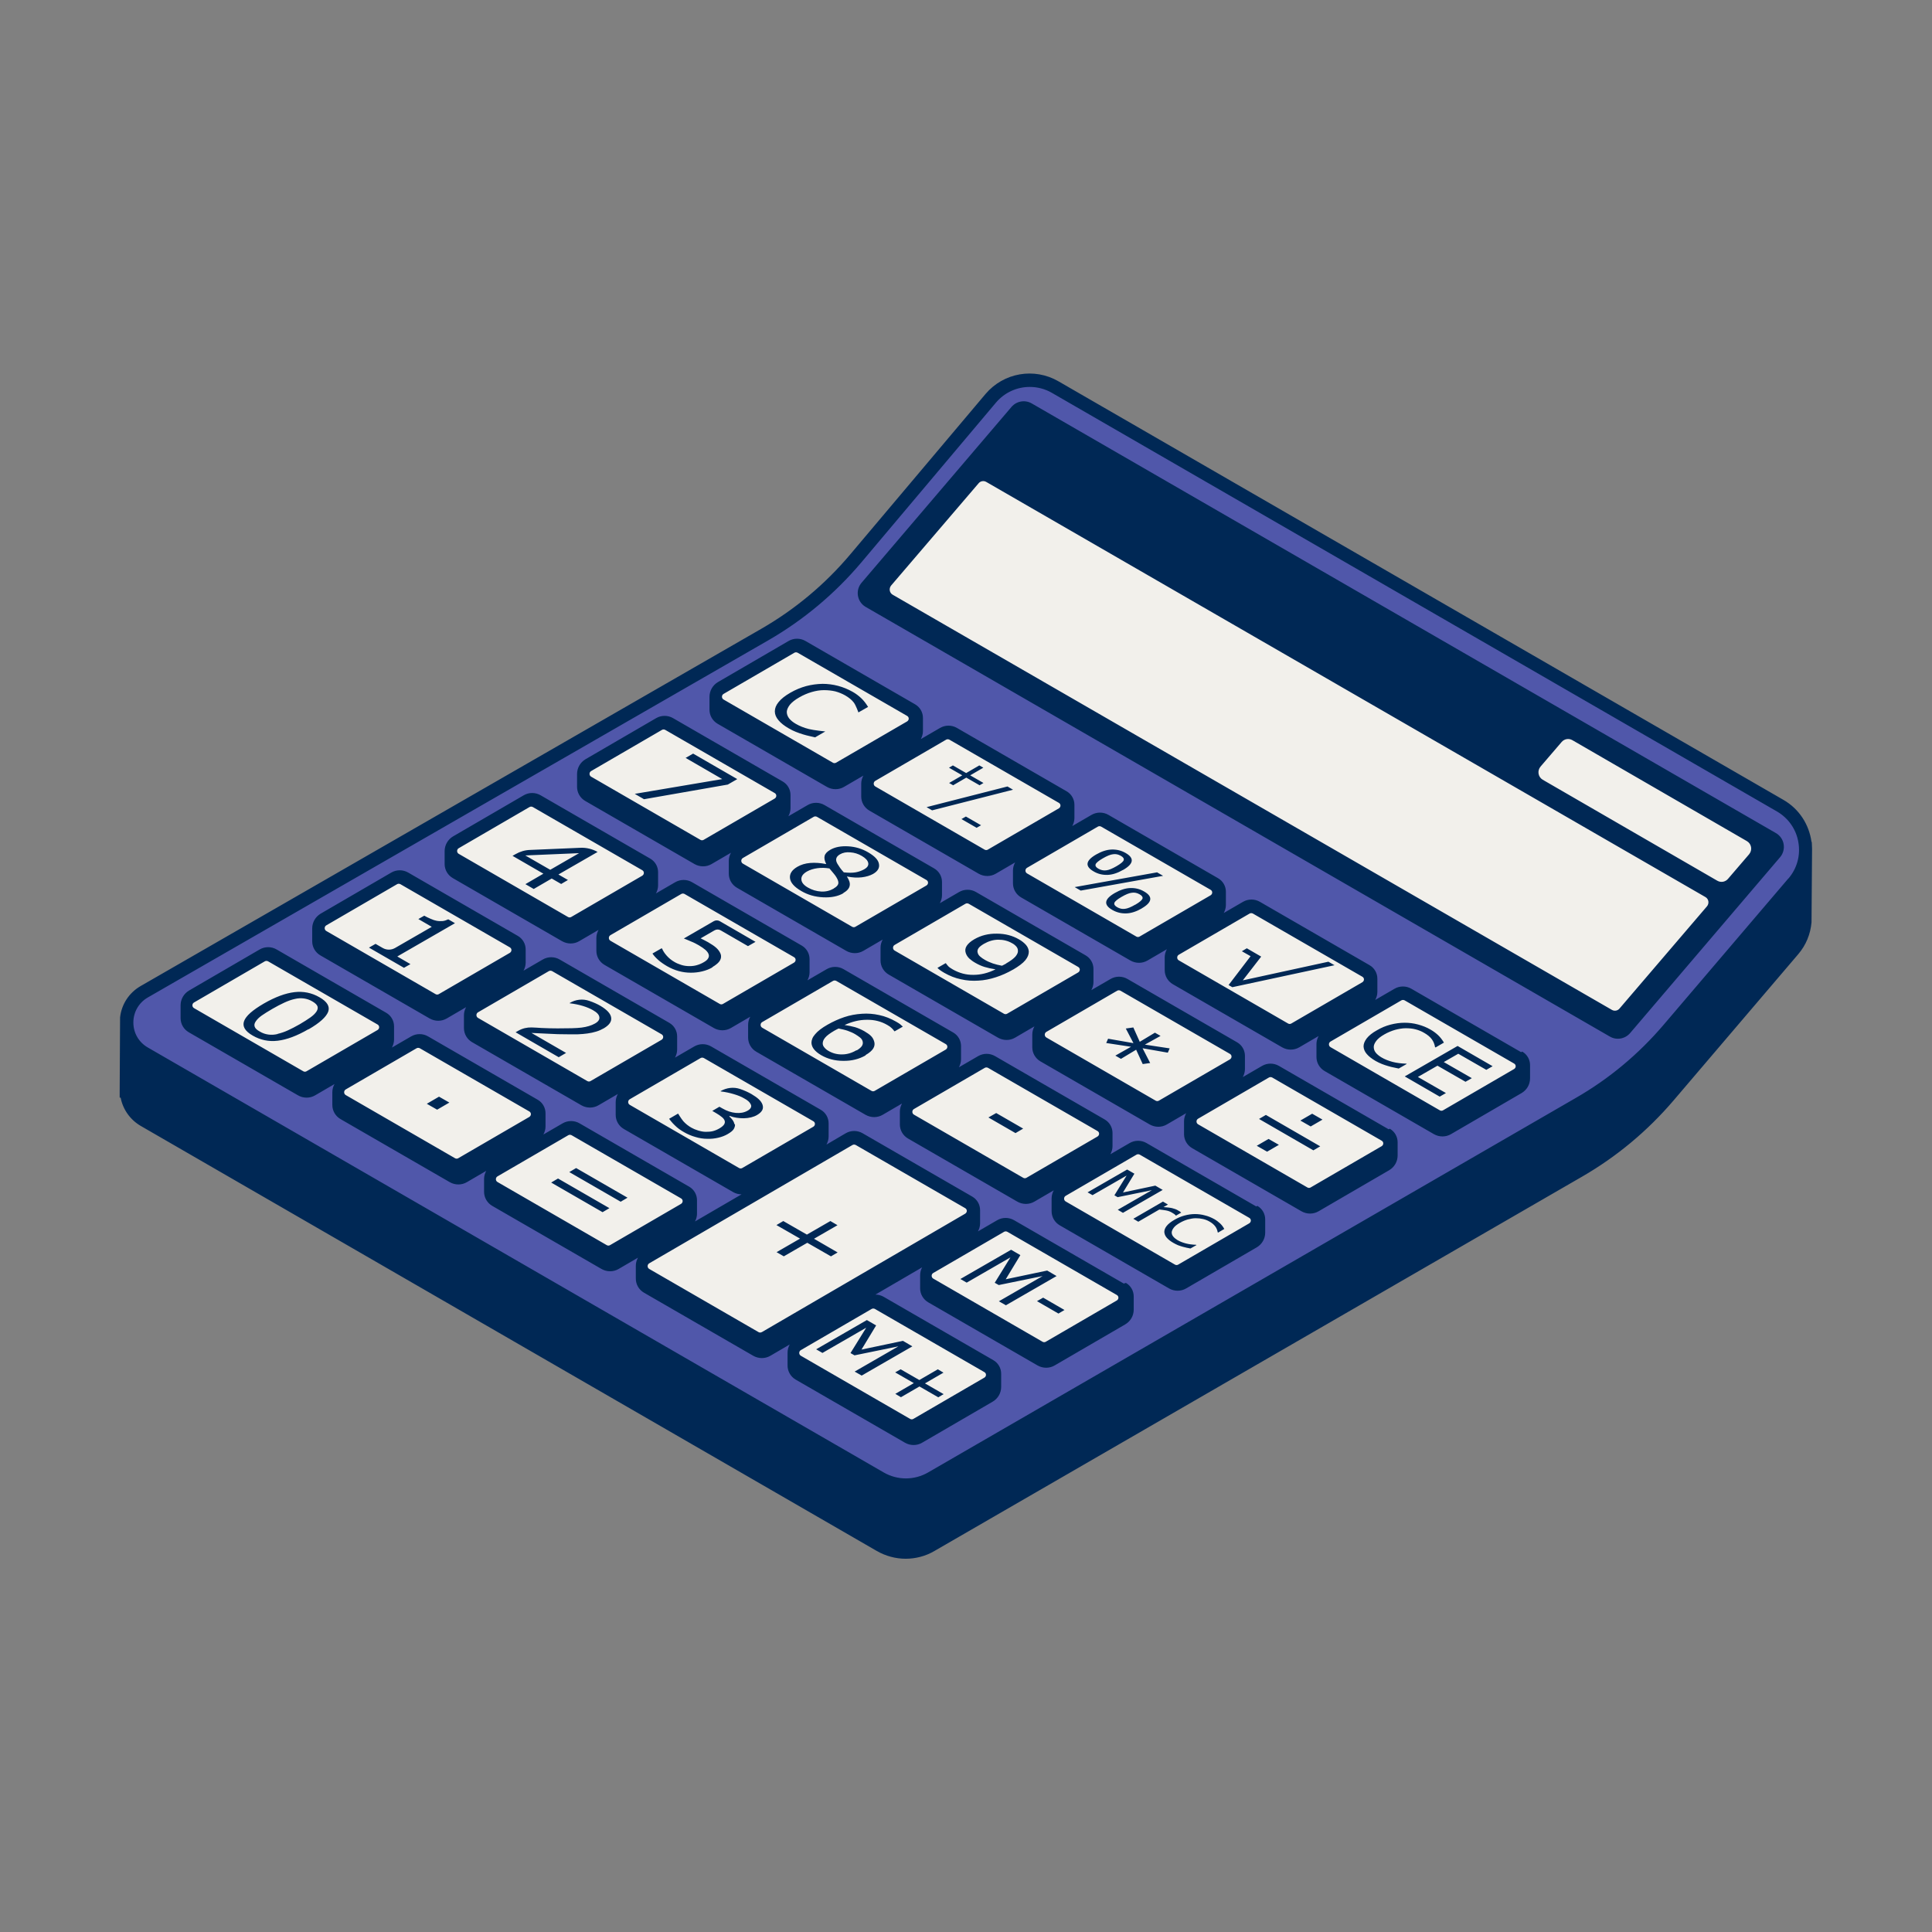
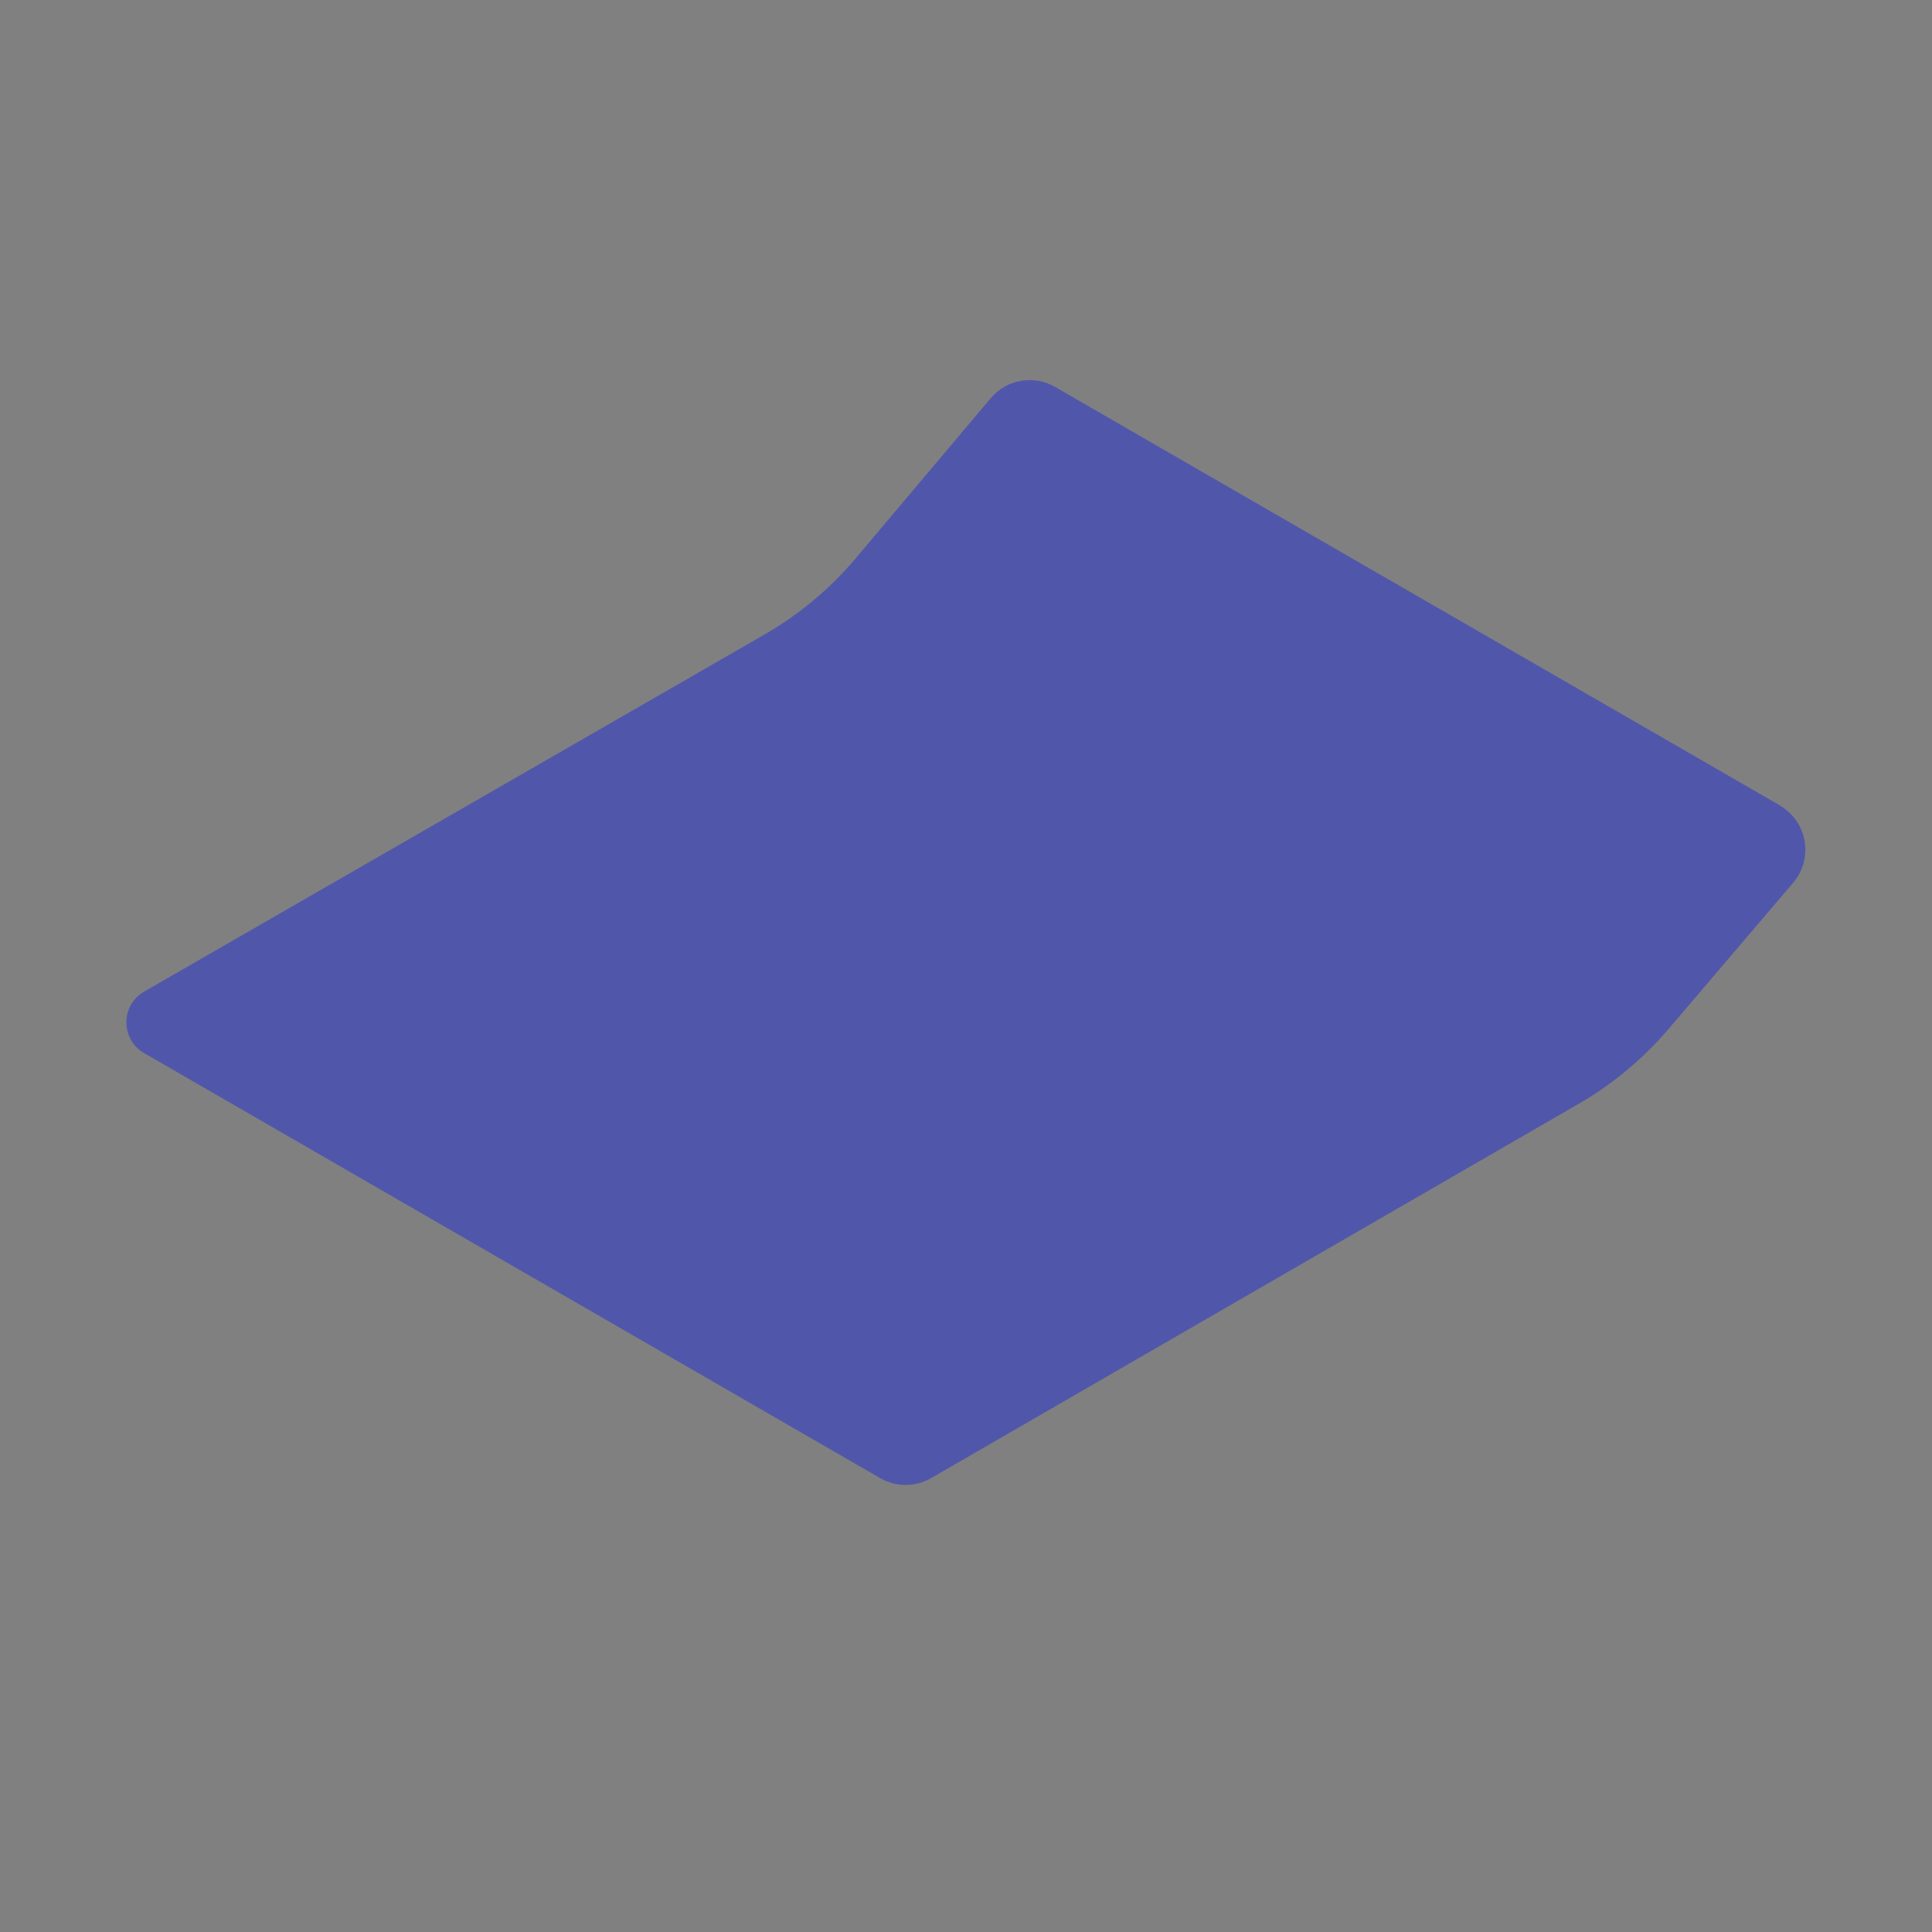
<svg xmlns="http://www.w3.org/2000/svg" id="Layer_1" viewBox="0 0 144 144">
  <rect x="0" y="0" width="144" height="144" fill="#808080" stroke="none" />
  <defs>
    <style>
      .cls-1 {
        fill: #002855;
      }

      .cls-1, .cls-2, .cls-3 {
        stroke-width: 0px;
      }

      .cls-2 {
        fill: #f2f0eb;
      }

      .cls-3 {
        fill: #5057aa;
      }
    </style>
  </defs>
  <path class="cls-3" d="m132.68,60.04l-54.04-31.2c-1.59-.92-3.6-.57-4.79.83l-10.06,11.93c-1.92,2.28-4.23,4.21-6.82,5.7l-46.23,26.61c-1.76,1.02-1.76,3.56,0,4.58l54.86,31.68c1.18.68,2.63.68,3.8,0l48.27-27.9c2.53-1.46,4.78-3.34,6.68-5.56l9.3-10.91c1.54-1.81,1.07-4.57-.99-5.76Z" />
-   <path class="cls-2" d="m120.59,76.92c-.12,0-.24-.03-.35-.09l-55.46-32.02c-.18-.1-.3-.28-.34-.48-.04-.2.02-.41.16-.57l11.17-13.1c.13-.16.33-.24.53-.24.12,0,.24.03.35.09l55.46,32.02c.18.1.3.28.34.49.04.2-.02.41-.16.57l-11.17,13.1c-.13.16-.33.25-.53.25h0Zm-52.25,30.22l5.26-3.06c.24-.14.38-.39.38-.66v-.98c0-.24-.13-.46-.33-.58l-8.17-4.72c-.11-.06-.24-.1-.37-.1l-1.82-.02,6.57-3.83-.83,1.56c-.06.12-.1.24-.1.36v.96c0,.25.14.49.36.62l8.14,4.7c.12.07.25.1.39.1s.27-.04.39-.11l5.26-3.06c.24-.14.38-.39.38-.66v-.98c0-.24-.13-.46-.33-.58l-8.17-4.72c-.12-.07-.25-.1-.39-.1s-.27.04-.39.1l-2.98,1.73.86-1.57c.06-.12.1-.24.1-.36v-.98c0-.24-.13-.46-.33-.58l-8.17-4.72c-.12-.07-.25-.1-.39-.1s-.27.04-.39.1l-2.98,1.74.85-1.57c.06-.12.1-.24.1-.37v-.98c0-.24-.13-.46-.33-.58l-8.17-4.72c-.12-.07-.25-.1-.39-.1s-.27.04-.39.11l-2.98,1.73.86-1.57c.06-.12.1-.24.1-.36v-.98c0-.24-.13-.46-.33-.58l-8.17-4.72c-.12-.07-.25-.1-.39-.1s-.27.04-.39.11l-2.98,1.73.86-1.57c.06-.12.1-.24.1-.36v-.98c0-.24-.13-.46-.33-.58l-8.17-4.72c-.12-.07-.25-.1-.39-.1s-.27.04-.39.1l-5.26,3.06c-.24.14-.38.39-.38.66v.96c0,.25.14.49.36.62l8.14,4.7c.12.07.25.1.39.1s.27-.04.39-.11l2.98-1.73-.85,1.57c-.06.12-.1.24-.1.36v.96c0,.25.14.49.36.62l8.14,4.7c.12.07.25.1.39.1s.27-.04.39-.11l2.98-1.73-.85,1.57c-.06.12-.1.24-.1.36v.96c0,.25.14.49.36.62l8.14,4.7c.11.07.25.1.38.1l1.82.02-6.57,3.83.83-1.56c.06-.12.1-.24.1-.36v-.98c0-.24-.13-.46-.33-.58l-8.17-4.72c-.12-.07-.25-.1-.39-.1s-.27.04-.39.1l-2.98,1.73.86-1.57c.06-.12.1-.24.1-.36v-.98c0-.24-.13-.46-.33-.58l-8.17-4.72c-.12-.07-.25-.1-.39-.1s-.27.04-.39.1l-2.98,1.73.86-1.57c.06-.12.1-.24.1-.36v-.98c0-.24-.13-.46-.33-.58l-8.17-4.72c-.12-.07-.25-.1-.39-.1s-.27.04-.39.1l-5.26,3.06c-.24.14-.38.39-.38.66v.96c0,.25.14.49.36.62l8.14,4.7c.12.07.25.1.39.1s.27-.04.39-.11l2.98-1.73-.85,1.57c-.06.12-.1.24-.1.36v.96c0,.25.14.49.36.62l8.14,4.7c.12.07.25.1.39.1s.27-.04.39-.11l2.98-1.73-.85,1.57c-.06.12-.1.24-.1.36v.96c0,.25.14.49.36.62l8.14,4.7c.12.07.25.1.39.1s.27-.04.39-.11l2.98-1.73-.85,1.57c-.06.12-.1.24-.1.36v.96c0,.25.14.49.36.62l8.14,4.7c.12.07.25.1.39.1s.27-.04.39-.1l2.99-1.74-.86,1.58c-.06.12-.1.24-.1.36v.96c0,.25.14.49.36.62l8.14,4.7c.12.07.25.1.39.1s.27-.04.39-.11Zm19.73-11.5l5.26-3.06c.24-.14.38-.39.38-.66v-.98c0-.24-.13-.46-.33-.58l-8.17-4.72c-.12-.07-.25-.1-.39-.1s-.27.04-.39.11l-2.98,1.73.86-1.57c.06-.12.1-.24.1-.36v-.98c0-.24-.13-.46-.33-.58l-8.17-4.72c-.12-.07-.25-.1-.39-.1s-.27.04-.39.1l-2.98,1.73.86-1.57c.06-.12.1-.24.1-.36v-.98c0-.24-.13-.46-.33-.58l-8.17-4.72c-.12-.07-.25-.1-.39-.1s-.27.04-.39.1l-2.98,1.73.86-1.57c.06-.12.1-.24.1-.36v-.98c0-.24-.13-.46-.33-.58l-8.17-4.72c-.12-.07-.25-.1-.39-.1s-.27.04-.39.1l-2.98,1.73.86-1.57c.06-.12.1-.24.1-.36v-.98c0-.24-.13-.46-.33-.58l-8.17-4.72c-.12-.07-.25-.1-.39-.1s-.27.04-.39.1l-5.26,3.06c-.24.14-.38.39-.38.66v.96c0,.25.14.49.36.62l8.14,4.7c.12.07.25.1.39.1s.27-.04.39-.11l2.98-1.73-.85,1.57c-.06.12-.1.24-.1.36v.96c0,.25.14.49.36.62l8.14,4.7c.12.07.25.1.39.1s.27-.04.39-.11l2.98-1.73-.85,1.57c-.06.12-.1.24-.1.36v.96c0,.25.14.49.36.62l8.14,4.7c.12.07.25.1.39.1s.27-.04.39-.11l2.98-1.73-.85,1.57c-.06.12-.1.24-.1.36v.96c0,.25.14.49.36.62l8.14,4.7c.12.07.25.1.39.1s.27-.04.39-.11l2.98-1.73-.85,1.57c-.06.12-.1.24-.1.36v.96c0,.25.14.49.36.62l8.14,4.7c.12.07.25.1.39.1s.27-.04.39-.11Zm9.86-5.75l5.26-3.06c.24-.14.38-.39.38-.66v-.98c0-.24-.13-.46-.33-.58l-8.17-4.72c-.12-.07-.25-.1-.39-.1s-.27.04-.39.1l-2.98,1.73.86-1.57c.06-.12.1-.24.1-.36v-.98c0-.24-.13-.46-.33-.58l-8.17-4.72c-.12-.07-.25-.1-.39-.1s-.27.04-.39.1l-2.98,1.73.86-1.57c.06-.12.1-.24.1-.36v-.98c0-.24-.13-.46-.33-.58l-8.17-4.72c-.12-.07-.25-.1-.39-.1s-.27.04-.39.11l-2.98,1.73.86-1.57c.06-.12.1-.24.1-.36v-.98c0-.24-.13-.46-.33-.58l-8.17-4.72c-.12-.07-.25-.1-.39-.1s-.27.04-.39.11l-2.98,1.73.86-1.57c.06-.12.1-.24.1-.36v-.98c0-.24-.13-.46-.33-.58l-8.17-4.72c-.12-.07-.25-.1-.39-.1s-.27.04-.39.1l-5.26,3.06c-.24.14-.38.39-.38.67v.96c0,.25.14.49.36.62l8.14,4.7c.12.07.25.1.39.1s.27-.04.39-.11l2.98-1.73-.85,1.57c-.06.12-.1.24-.1.36v.96c0,.25.14.49.36.62l8.14,4.7c.12.07.25.1.39.1s.27-.04.39-.11l2.98-1.73-.85,1.57c-.06.12-.1.24-.1.36v.96c0,.25.14.49.36.62l8.14,4.7c.12.07.25.1.39.1s.27-.04.39-.11l2.98-1.73-.85,1.57c-.06.12-.1.24-.1.36v.96c0,.25.14.49.36.62l8.14,4.7c.12.07.25.1.39.1s.27-.04.39-.11l2.98-1.73-.85,1.57c-.06.12-.1.24-.1.36v.96c0,.25.14.49.36.62l8.14,4.7c.12.07.25.1.39.1s.27-.04.39-.11Zm9.86-5.75l5.26-3.06c.24-.14.38-.39.38-.66v-.98c0-.24-.13-.46-.33-.58l-8.17-4.72c-.12-.07-.25-.1-.39-.1s-.27.04-.39.11l-2.98,1.73.86-1.57c.06-.12.1-.24.1-.36v-.98c0-.24-.13-.46-.33-.58l-8.17-4.72c-.12-.07-.25-.1-.39-.1s-.27.04-.39.1l-2.98,1.73.86-1.57c.06-.12.1-.24.1-.36v-.98c0-.24-.13-.46-.33-.58l-8.17-4.72c-.12-.07-.25-.1-.39-.1s-.27.04-.39.1l-2.98,1.73.86-1.57c.06-.12.1-.24.1-.36v-.98c0-.24-.13-.46-.33-.58l-8.17-4.72c-.12-.07-.25-.1-.39-.1s-.27.04-.39.1l-2.98,1.73.85-1.57c.06-.12.1-.24.1-.36v-.98c0-.24-.13-.46-.33-.58l-8.17-4.72c-.12-.07-.25-.1-.39-.1s-.27.04-.39.1l-5.26,3.06c-.24.14-.38.39-.38.67v.96c0,.25.14.49.36.62l8.14,4.7c.12.07.25.1.39.1s.27-.04.39-.11l2.98-1.73-.85,1.57c-.06.12-.1.24-.1.36v.96c0,.25.14.49.36.62l8.14,4.7c.12.07.25.1.39.1s.27-.04.39-.11l2.98-1.73-.85,1.57c-.06.12-.1.24-.1.36v.96c0,.25.14.49.36.62l8.14,4.7c.12.07.25.1.39.1s.27-.04.39-.11l2.98-1.73-.85,1.57c-.06.12-.1.24-.1.36v.96c0,.25.14.49.36.62l8.14,4.7c.12.07.25.1.39.1s.27-.04.39-.11l2.98-1.73-.85,1.57c-.06.12-.1.24-.1.36v.96c0,.25.14.49.36.62l8.14,4.7c.12.07.25.1.39.1s.27-.04.39-.11Z" />
-   <path class="cls-1" d="m135.06,62.76h-.04c-.18-1.32-.93-2.47-2.09-3.14l-54.04-31.2c-1.8-1.04-4.08-.65-5.43.94l-10.06,11.93c-1.89,2.25-4.14,4.13-6.68,5.59l-46.23,26.61c-.87.5-1.43,1.36-1.54,2.34l-.03,5.48v.5h.07c.17.88.71,1.65,1.5,2.11l54.86,31.68c.66.38,1.41.58,2.15.58s1.49-.19,2.15-.58l48.27-27.9c2.58-1.49,4.87-3.4,6.81-5.67l9.3-10.91c.58-.68.91-1.49.99-2.37l.04-5.48-.02-.5Zm-1.77,2.72l-9.3,10.91c-1.86,2.18-4.06,4.02-6.55,5.45l-48.27,27.91c-1.02.59-2.28.59-3.3,0l-54.86-31.68c-.67-.39-1.07-1.08-1.07-1.86,0-.77.4-1.47,1.07-1.86l46.23-26.61c2.64-1.52,4.98-3.48,6.95-5.81l10.05-11.93c.65-.76,1.57-1.16,2.51-1.16.56,0,1.13.14,1.65.44l54.04,31.2c.85.49,1.44,1.33,1.6,2.3.17.97-.1,1.95-.74,2.7Zm-.93-3.39l-55.46-32.02c-.5-.29-1.13-.18-1.51.26l-11.17,13.1c-.49.57-.34,1.44.31,1.81l55.46,32.02c.5.29,1.13.18,1.51-.26l11.17-13.1c.49-.57.34-1.44-.31-1.81Zm-5.13,5.46l-6.52,7.62c-.14.17-.38.21-.57.1l-53.6-30.94c-.25-.14-.3-.47-.12-.69l6.52-7.62c.14-.17.38-.21.57-.1l53.6,30.94c.25.14.3.47.12.69Zm3.14-3.88l-1.57,1.83c-.2.24-.54.3-.81.14l-13-7.52c-.35-.2-.43-.67-.17-.98l1.57-1.83c.2-.24.54-.3.81-.14l13,7.52c.35.2.43.67.17.98Zm-46.61,32l-8.17-4.72c-.39-.23-.88-.23-1.27,0l-1.43.83c.1-.18.16-.39.16-.6v-.98c0-.42-.22-.8-.58-1.01l-8.17-4.72c-.39-.23-.88-.23-1.27,0l-1.43.84c.1-.18.16-.39.16-.6v-.98c0-.42-.22-.8-.58-1.01l-8.17-4.72c-.39-.23-.88-.23-1.27,0l-1.43.83c.1-.18.16-.39.16-.6v-.98c0-.42-.22-.8-.58-1.01l-8.17-4.72c-.39-.23-.88-.23-1.27,0l-1.43.83c.1-.18.16-.39.16-.6v-.98c0-.42-.22-.8-.58-1.01l-8.17-4.72c-.39-.23-.88-.23-1.27,0l-5.26,3.06c-.39.23-.63.65-.63,1.1v.96c0,.43.23.83.61,1.05l8.14,4.7c.4.23.89.23,1.28,0l1.44-.84c-.1.18-.16.39-.16.6v.96c0,.43.23.83.61,1.05l8.14,4.7c.4.23.89.23,1.28,0l1.44-.84c-.1.18-.16.39-.16.6v.96c0,.43.23.83.61,1.05l8.14,4.7c.19.11.41.17.63.17l-3.47,2.02c.1-.18.15-.38.15-.6v-.98c0-.42-.22-.8-.58-1.01l-8.17-4.72c-.39-.23-.88-.23-1.27,0l-1.43.83c.1-.18.16-.39.16-.6v-.98c0-.42-.22-.8-.58-1.01l-8.17-4.72c-.39-.23-.88-.23-1.27,0l-1.43.83c.1-.18.16-.39.16-.6v-.98c0-.42-.22-.8-.58-1.01l-8.17-4.72c-.39-.23-.88-.23-1.27,0l-5.26,3.06c-.39.23-.63.65-.63,1.1v.96c0,.43.23.83.61,1.05l8.14,4.7c.4.23.89.23,1.28,0l1.44-.84c-.1.18-.16.39-.16.6v.96c0,.43.23.83.61,1.05l8.14,4.7c.4.23.89.23,1.28,0l1.44-.84c-.1.18-.16.39-.16.6v.96c0,.43.23.83.61,1.05l8.14,4.7c.4.23.89.23,1.28,0l1.44-.84c-.1.18-.16.39-.16.6v.96c0,.43.23.83.61,1.05l8.14,4.7c.4.23.89.23,1.28,0l1.44-.84c-.1.18-.16.39-.16.61v.96c0,.43.23.83.61,1.05l8.14,4.7c.4.23.89.23,1.28,0l5.26-3.06c.39-.23.63-.64.63-1.1v-.98c0-.42-.22-.8-.58-1.01l-8.17-4.72c-.19-.11-.41-.17-.62-.17l3.48-2.03c-.1.18-.15.39-.15.6v.96c0,.43.23.83.61,1.05l8.14,4.7c.4.23.89.23,1.28,0l5.26-3.06c.39-.23.63-.64.63-1.1v-.98c0-.42-.22-.8-.58-1.01Zm-51.06-21.57c-.07.04-.16.04-.23,0l-8.15-4.71c-.16-.09-.16-.33,0-.42l5.28-3.07c.07-.04.16-.04.24,0l8.16,4.71c.16.09.16.31,0,.41l-5.3,3.08Zm11.31,6.48c-.07.04-.16.04-.23,0l-8.15-4.71c-.16-.09-.16-.33,0-.42l5.28-3.07c.07-.04.16-.04.24,0l8.16,4.71c.16.09.16.31,0,.41l-5.3,3.08Zm2.93,1.77c-.16-.09-.16-.33,0-.42l5.28-3.07c.07-.04.16-.04.24,0l8.16,4.71c.16.09.16.31,0,.41l-5.3,3.08c-.07.04-.16.04-.23,0l-8.15-4.71Zm26.43,19.92c.16.09.16.31,0,.41l-5.3,3.08c-.07.04-.16.04-.23,0l-8.15-4.71c-.16-.09-.16-.33,0-.42l5.28-3.07c.07-.04.16-.04.24,0l8.16,4.71Zm-50.53-22.42c-.07.04-.16.04-.23,0l-8.15-4.71c-.16-.09-.16-.33,0-.42l5.28-3.07c.07-.04.16-.04.24,0l8.16,4.71c.16.09.16.31,0,.41l-5.3,3.08Zm11.31,6.48c-.07.04-.16.04-.23,0l-8.15-4.71c-.16-.09-.16-.33,0-.42l5.28-3.07c.07-.04.16-.04.24,0l8.16,4.71c.16.09.16.31,0,.41l-5.3,3.08Zm11.31,6.48c-.07.04-.16.04-.23,0l-8.15-4.71c-.16-.09-.16-.33,0-.42l5.28-3.07c.07-.04.16-.04.24,0l8.16,4.71c.16.09.16.31,0,.41l-5.3,3.08Zm11.31,6.48c-.07.04-.16.04-.23,0l-8.15-4.71c-.16-.09-.16-.33,0-.42l15.15-8.82c.07-.04.16-.04.24,0l8.16,4.71c.16.09.16.31,0,.41l-15.16,8.83Zm26.47-2.36l-5.3,3.08c-.07.04-.16.04-.23,0l-8.15-4.71c-.16-.09-.16-.33,0-.42l5.28-3.07c.07-.04.16-.04.24,0l8.16,4.71c.16.09.16.31,0,.41Zm10.39-7.01l-8.17-4.72c-.39-.23-.88-.23-1.27,0l-1.43.83c.1-.18.16-.39.16-.6v-.98c0-.42-.22-.8-.58-1.01l-8.17-4.72c-.39-.23-.88-.23-1.27,0l-1.43.83c.1-.18.16-.39.16-.6v-.98c0-.42-.22-.8-.58-1.01l-8.17-4.72c-.39-.23-.88-.23-1.27,0l-1.43.83c.1-.18.16-.39.16-.6v-.98c0-.42-.22-.8-.58-1.01l-8.17-4.72c-.39-.23-.88-.23-1.27,0l-1.43.83c.1-.18.16-.39.16-.6v-.98c0-.42-.22-.8-.58-1.01l-8.17-4.72c-.39-.23-.88-.23-1.27,0l-5.26,3.06c-.39.23-.63.65-.63,1.1v.96c0,.43.23.83.61,1.05l8.14,4.7c.4.23.89.23,1.28,0l1.44-.84c-.1.18-.16.39-.16.6v.96c0,.43.23.83.61,1.05l8.14,4.7c.4.23.89.23,1.28,0l1.44-.84c-.1.18-.16.39-.16.6v.96c0,.43.23.83.61,1.05l8.14,4.7c.4.23.89.23,1.28,0l1.44-.84c-.1.18-.16.39-.16.6v.96c0,.43.23.83.61,1.05l8.14,4.7c.4.23.89.23,1.28,0l1.44-.84c-.1.18-.16.39-.16.6v.96c0,.43.23.83.61,1.05l8.14,4.7c.4.23.89.23,1.28,0l5.26-3.06c.39-.23.63-.64.63-1.1v-.98c0-.42-.22-.8-.58-1.01Zm-51.06-21.57c-.07.04-.16.04-.23,0l-8.15-4.71c-.16-.09-.16-.33,0-.42l5.28-3.07c.07-.04.16-.04.24,0l8.16,4.71c.16.09.16.31,0,.41l-5.3,3.08Zm11.31,6.48c-.07.04-.16.04-.23,0l-8.15-4.71c-.16-.09-.16-.33,0-.42l5.28-3.07c.07-.04.16-.04.24,0l8.16,4.71c.16.09.16.31,0,.41l-5.3,3.08Zm11.31,6.48c-.07.04-.16.04-.23,0l-8.15-4.71c-.16-.09-.16-.33,0-.42l5.28-3.07c.07-.04.16-.04.24,0l8.16,4.71c.16.09.16.31,0,.41l-5.3,3.08Zm11.31,6.48c-.07.04-.16.04-.23,0l-8.15-4.71c-.16-.09-.16-.33,0-.42l5.28-3.07c.07-.04.16-.04.24,0l8.16,4.71c.16.09.16.31,0,.41l-5.3,3.08Zm16.61,3.39l-5.3,3.08c-.07.04-.16.04-.23,0l-8.15-4.71c-.16-.09-.16-.33,0-.42l5.28-3.07c.07-.04.16-.04.24,0l8.16,4.71c.16.09.16.31,0,.41Zm10.39-7.01l-8.17-4.72c-.39-.23-.88-.23-1.27,0l-1.43.83c.1-.18.16-.39.16-.6v-.98c0-.42-.22-.8-.58-1.01l-8.17-4.72c-.39-.23-.88-.23-1.27,0l-1.43.83c.1-.18.16-.39.16-.6v-.98c0-.42-.22-.8-.58-1.01l-8.17-4.72c-.39-.23-.88-.23-1.27,0l-1.43.83c.1-.18.16-.39.16-.6v-.98c0-.42-.22-.8-.58-1.01l-8.17-4.72c-.39-.23-.88-.23-1.27,0l-1.43.83c.1-.18.16-.39.16-.6v-.98c0-.42-.22-.8-.58-1.01l-8.17-4.72c-.39-.23-.88-.23-1.27,0l-5.26,3.06c-.39.23-.63.65-.63,1.1v.96c0,.43.23.83.61,1.05l8.14,4.7c.4.23.89.23,1.28,0l1.44-.84c-.1.18-.16.39-.16.6v.96c0,.43.23.83.61,1.05l8.14,4.7c.4.23.89.23,1.28,0l1.44-.84c-.1.18-.16.39-.16.6v.96c0,.43.23.83.61,1.05l8.14,4.7c.4.23.89.23,1.28,0l1.44-.84c-.1.18-.16.39-.16.6v.96c0,.43.23.83.61,1.05l8.14,4.7c.4.23.89.23,1.28,0l1.44-.84c-.1.18-.16.39-.16.6v.96c0,.43.23.83.61,1.05l8.14,4.7c.4.23.89.23,1.28,0l5.26-3.06c.39-.23.63-.64.63-1.1v-.98c0-.42-.22-.8-.58-1.01Zm-51.06-21.57c-.07.04-.16.04-.23,0l-8.15-4.71c-.16-.09-.16-.33,0-.42l5.28-3.07c.07-.04.16-.04.24,0l8.16,4.71c.16.09.16.31,0,.41l-5.3,3.08Zm11.31,6.48c-.07.04-.16.04-.23,0l-8.15-4.71c-.16-.09-.16-.33,0-.42l5.28-3.07c.07-.04.16-.04.24,0l8.16,4.71c.16.09.16.31,0,.41l-5.3,3.08Zm11.31,6.48c-.07.04-.16.04-.23,0l-8.15-4.71c-.16-.09-.16-.33,0-.42l5.28-3.07c.07-.04.16-.04.24,0l8.16,4.71c.16.09.16.31,0,.41l-5.3,3.08Zm11.31,6.48c-.07.04-.16.04-.23,0l-8.15-4.71c-.16-.09-.16-.33,0-.42l5.28-3.07c.07-.04.16-.04.24,0l8.16,4.71c.16.09.16.31,0,.41l-5.3,3.08Zm16.61,3.39l-5.3,3.08c-.07.04-.16.04-.23,0l-8.15-4.71c-.16-.09-.16-.33,0-.42l5.28-3.07c.07-.04.16-.04.24,0l8.16,4.71c.16.09.16.31,0,.41Zm10.39-7.01l-8.17-4.72c-.39-.23-.88-.23-1.27,0l-1.43.83c.1-.18.16-.39.16-.6v-.98c0-.42-.22-.8-.58-1.01l-8.17-4.72c-.39-.23-.88-.23-1.27,0l-1.43.83c.1-.18.16-.39.16-.6v-.98c0-.42-.22-.8-.58-1.01l-8.17-4.72c-.39-.23-.88-.23-1.27,0l-1.43.83c.1-.18.16-.39.16-.6v-.98c0-.42-.22-.8-.58-1.01l-8.17-4.72c-.39-.23-.88-.23-1.27,0l-1.43.83c.1-.18.16-.39.16-.6v-.98c0-.42-.22-.8-.58-1.01l-8.17-4.72c-.39-.23-.88-.23-1.27,0l-5.26,3.06c-.39.23-.63.65-.63,1.1v.96c0,.43.23.83.61,1.05l8.14,4.7c.4.23.89.23,1.28,0l1.44-.84c-.1.18-.16.39-.16.6v.96c0,.43.23.83.61,1.05l8.14,4.7c.4.23.89.23,1.28,0l1.44-.84c-.1.18-.16.39-.16.6v.96c0,.43.23.83.61,1.05l8.14,4.7c.4.23.89.23,1.28,0l1.44-.84c-.1.18-.16.39-.16.6v.96c0,.43.23.83.61,1.05l8.14,4.7c.4.23.89.23,1.28,0l1.44-.84c-.1.18-.16.39-.16.6v.96c0,.43.23.83.61,1.05l8.14,4.7c.4.23.89.23,1.28,0l5.26-3.06c.39-.23.63-.64.63-1.1v-.98c0-.42-.22-.8-.58-1.01Zm-51.06-21.57c-.07.04-.16.04-.23,0l-8.15-4.71c-.16-.09-.16-.33,0-.42l5.28-3.07c.07-.04.16-.04.24,0l8.16,4.71c.16.09.16.31,0,.41l-5.3,3.08Zm11.31,6.48c-.07.04-.16.04-.23,0l-8.15-4.71c-.16-.09-.16-.33,0-.42l5.28-3.07c.07-.04.16-.04.24,0l8.16,4.71c.16.09.16.31,0,.41l-5.3,3.08Zm11.31,6.48c-.07.04-.16.04-.23,0l-8.15-4.71c-.16-.09-.16-.33,0-.42l5.28-3.07c.07-.04.16-.04.24,0l8.16,4.71c.16.09.16.31,0,.41l-5.3,3.08Zm11.31,6.48c-.07.04-.16.04-.23,0l-8.15-4.71c-.16-.09-.16-.33,0-.42l5.28-3.07c.07-.04.16-.04.24,0l8.16,4.71c.16.09.16.31,0,.41l-5.3,3.08Zm16.61,3.39l-5.3,3.08c-.07.04-.16.04-.23,0l-8.15-4.71c-.16-.09-.16-.33,0-.42l5.28-3.07c.07-.04.16-.04.24,0l8.16,4.71c.16.09.16.31,0,.41Zm-50.92,13.96l-1.76-1.01-1.75,1.01-.54-.31,1.75-1.01-1.76-1.01.51-.3,1.76,1.01,1.75-1.01.53.31-1.75,1.01,1.76,1.02-.51.3Zm2.28,8.88l-.51-.29,3.26-1.88-3.27.67-.3-.17,1.17-1.89-3.26,1.88-.47-.27,3.78-2.18.69.4-1.09,1.8,3.09-.65.7.41-3.78,2.18Zm5.71,1.62l-1.39-.8-1.38.8-.42-.25,1.38-.8-1.39-.8.41-.23,1.39.8,1.38-.8.42.25-1.38.8,1.39.8-.4.24Zm5.04-6.86l-.51-.29,3.26-1.88-3.27.67-.3-.17,1.17-1.89-3.26,1.88-.47-.27,3.78-2.18.69.4-1.09,1.8,3.09-.65.7.41-3.78,2.18Zm3.92.62l-1.59-.92.46-.26,1.59.92-.46.27Zm4.82-7.5l-.39-.23,2.54-1.46-2.55.52-.24-.14.91-1.47-2.54,1.46-.37-.21,2.95-1.7.54.31-.85,1.4,2.41-.51.55.32-2.95,1.7Zm3.96.2h-.02c-.04-.05-.09-.09-.13-.12-.05-.03-.11-.07-.18-.11-.12-.07-.25-.12-.41-.15-.16-.03-.33-.05-.51-.07l-1.57.91-.37-.22,2.21-1.28.37.22-.33.19c.27.02.48.04.65.08.16.04.3.09.42.16.06.04.11.07.14.08.02.02.06.05.11.09l-.38.22Zm1.08,2.46c-.1-.02-.2-.05-.29-.06-.09-.02-.19-.05-.32-.08-.11-.03-.21-.07-.33-.11-.11-.05-.22-.1-.34-.17-.21-.12-.38-.25-.5-.39-.12-.14-.17-.28-.18-.43,0-.15.06-.3.18-.45.12-.15.31-.3.57-.45.24-.14.49-.25.75-.32.26-.07.52-.11.78-.11.25,0,.5.03.75.1.25.06.48.16.7.28.16.09.3.2.42.31.12.11.23.25.32.42l-.46.27-.03-.02c-.03-.17-.09-.32-.19-.45-.1-.13-.24-.25-.42-.35-.15-.09-.31-.15-.48-.19-.17-.04-.35-.06-.55-.06-.19,0-.39.04-.59.09-.2.06-.4.14-.6.26-.21.12-.36.24-.45.36-.09.12-.14.23-.15.34,0,.11.03.21.11.31.08.1.19.19.32.27.19.11.4.19.63.25.23.06.48.09.76.1l.03.02-.46.26Zm-13.06-8.61l-2.01-1.16.58-.33,2.01,1.16-.58.34Zm10.05-5.22l-.56.08-.49-1.07-1.13.68-.42-.24,1.17-.66-1.85-.28.14-.32,1.89.33-.57-1.09.56-.08.48,1.07,1.13-.68.42.24-1.17.65,1.85.28-.14.32-1.88-.33.56,1.09Zm13.75-7.29l-7.63,1.64-.28-.16,1.64-2.15-.65-.37.37-.22,1.07.62-1.37,1.77,6.38-1.39.45.26Zm4.76,7.7c-.14-.03-.27-.06-.38-.08-.12-.02-.26-.06-.43-.11-.14-.04-.29-.09-.44-.15-.15-.06-.3-.13-.46-.22-.29-.17-.51-.34-.66-.52-.16-.18-.23-.37-.24-.57,0-.19.08-.39.24-.6.16-.2.41-.41.76-.6.32-.19.66-.33,1.01-.42.35-.09.7-.14,1.05-.14.34,0,.67.04,1,.13.33.09.64.21.93.38.21.12.4.26.56.41.16.15.31.34.44.56l-.62.36-.04-.02c-.04-.23-.12-.43-.25-.6-.13-.17-.32-.33-.57-.47-.2-.12-.41-.2-.64-.26-.23-.06-.47-.08-.73-.08-.25,0-.52.05-.79.12-.27.08-.54.19-.8.34-.28.16-.48.32-.6.48-.12.16-.19.31-.19.45,0,.15.04.29.14.42.1.13.25.25.43.36.25.15.54.26.84.34.31.08.64.12,1.01.13l.04.02-.61.35Zm3.07,2.1l-2.61-1.51,3.94-2.27,2.61,1.51-.47.27-2.09-1.2-1.08.62,2.09,1.2-.47.27-2.09-1.2-1.46.84,2.09,1.2-.47.27Zm-12.87,4.1l-.77-.44.88-.51.77.44-.88.51Zm3.45-.1l-4.05-2.34.51-.3,4.05,2.34-.51.3Zm-.2-1.78l-.77-.44.88-.51.77.44-.88.51Zm-74.7-7.25c-.86.5-1.62.78-2.29.86-.67.08-1.29-.05-1.86-.38-.58-.33-.79-.69-.65-1.08.14-.39.63-.82,1.47-1.31.85-.49,1.61-.77,2.28-.85.67-.08,1.3.05,1.87.38.58.33.79.69.65,1.08-.15.39-.63.83-1.46,1.31Zm-2.3.35c.25-.06.5-.14.76-.26.26-.12.56-.27.89-.46.32-.19.59-.36.8-.51.21-.15.36-.3.45-.44.09-.14.11-.27.07-.39-.05-.12-.17-.24-.38-.36-.2-.12-.41-.19-.63-.22-.21-.03-.45-.02-.69.04-.23.05-.49.14-.77.27-.28.13-.57.28-.88.46-.33.19-.6.36-.8.5-.2.14-.35.29-.45.44-.1.14-.12.27-.08.39.04.13.17.25.39.37.2.12.41.19.63.22.22.03.45.02.69-.04Zm9.41-4.93l-2.6-1.5.49-.28.54.31c.28.16.63.16.91,0l2.74-1.58-1-.58.44-.25c.13.08.29.15.47.23.18.08.33.13.45.15.15.03.3.03.44.02.14-.01.28-.06.43-.13l.5.29-4.3,2.48.98.57-.49.28Zm11.58,6.69l-3.25-1.88.21-.12c.3-.17.64-.25.98-.24.24.01.49.02.73.04.42.02.82.03,1.21.03.81,0,1.41-.01,1.79-.06.39-.05.72-.15.99-.3.25-.14.36-.3.33-.48-.02-.18-.18-.35-.48-.52-.2-.11-.44-.22-.74-.31-.3-.09-.62-.16-.98-.2l-.03-.02h.02c.44-.27.98-.33,1.46-.16,0,0,0,0,0,0,.32.11.59.23.83.37.49.29.76.58.8.87.05.3-.14.56-.54.8-.18.1-.37.19-.58.25-.2.06-.42.11-.65.14-.22.03-.44.05-.69.06-.24,0-.52.01-.84,0-.45,0-.91-.01-1.37-.04-.45-.02-.88-.04-1.27-.06l2.58,1.49-.55.32Zm13.1,4.98c.01.11-.02.23-.09.35-.07.12-.22.24-.44.37-.22.13-.46.22-.72.28-.26.06-.53.09-.81.08-.31,0-.61-.05-.9-.14-.29-.08-.57-.2-.83-.35-.27-.15-.5-.32-.69-.51-.2-.18-.43-.49-.43-.49l.67-.39s.23.38.39.57c.17.19.37.35.6.48.14.08.3.15.5.21.2.06.39.1.57.1.19,0,.37-.01.53-.05.16-.04.33-.11.5-.21.17-.1.28-.2.34-.29.06-.1.07-.19.04-.28-.03-.09-.1-.19-.22-.28-.11-.09-.25-.19-.41-.28l-.29-.17.53-.31.23.13c.33.19.65.3.99.33.33.03.63-.02.89-.17.12-.07.19-.14.23-.22.04-.08.04-.16,0-.24-.04-.09-.1-.17-.18-.24-.08-.07-.19-.15-.33-.22-.2-.12-.46-.22-.76-.31-.3-.09-.62-.16-.96-.2l-.03-.02h0c.45-.26.98-.33,1.47-.16,0,0,0,0,0,0,.32.11.6.24.83.37.24.14.42.27.55.39.14.13.23.26.28.4.05.15.05.29-.02.42-.07.13-.2.25-.39.36-.26.15-.59.23-.98.24-.38,0-.73-.05-1.04-.17l-.05.03c.09.07.17.16.25.27.08.11.12.21.14.31Zm-1.68-11.7c-.22.13-.47.23-.76.3-.28.07-.57.1-.85.1-.31,0-.6-.04-.9-.12-.29-.08-.58-.2-.86-.36-.26-.15-.49-.31-.68-.48-.19-.17-.33-.33-.42-.47l.68-.39.04.03c.07.17.18.34.34.52.16.18.35.34.58.47.15.09.32.16.51.22.19.06.39.09.61.09.19,0,.37-.02.54-.07.18-.05.35-.12.52-.22.16-.09.28-.19.33-.29.06-.1.07-.2.04-.29-.03-.11-.11-.22-.24-.34-.13-.11-.29-.22-.49-.34-.19-.11-.38-.21-.59-.29-.2-.09-.38-.16-.53-.22l2.23-1.29c.14-.08.31-.08.45,0l2.66,1.54-.56.32-2.04-1.18c-.14-.08-.31-.08-.45,0l-1.04.6c.1.05.2.1.3.15.1.05.19.1.26.14.26.15.47.29.62.43.15.14.25.29.31.44.06.17.04.33-.05.49-.09.16-.28.32-.56.49Zm9.77-5.53c-.41.24-.92.34-1.52.31-.6-.03-1.14-.18-1.63-.47-.52-.3-.8-.62-.84-.95-.04-.33.14-.62.56-.86.26-.15.58-.25.95-.28.37-.03.76,0,1.17.08h.02c-.12-.24-.16-.44-.12-.6.04-.17.18-.32.42-.46.36-.21.81-.29,1.34-.26.53.03,1.03.18,1.49.45.48.28.75.56.8.86.06.3-.09.55-.44.75-.22.12-.5.21-.84.25-.34.04-.7.02-1.09-.06h-.02c.17.26.25.48.21.68-.03.2-.19.39-.48.55Zm-.73-.35c.2-.11.31-.23.34-.35.03-.12-.02-.29-.15-.5-.05-.09-.12-.17-.2-.27-.08-.09-.18-.22-.31-.37-.3-.05-.6-.06-.89-.02-.3.04-.56.12-.79.25-.29.17-.43.36-.41.59.01.22.17.42.48.6.31.18.64.28.99.3.35.02.66-.06.94-.22Zm2.29-1.44c.23-.13.32-.29.28-.47-.04-.18-.2-.35-.47-.51-.27-.16-.56-.25-.86-.27-.3-.03-.56.02-.78.15-.15.09-.24.19-.27.31-.03.11,0,.25.09.4.04.07.1.16.19.29.09.12.18.24.28.34.35.04.65.04.88,0,.23-.04.45-.12.65-.23Zm11.07,7.49c-.42.24-.84.43-1.28.57-.43.14-.87.23-1.3.25-.44.03-.87,0-1.3-.1-.43-.09-.84-.25-1.24-.48-.11-.06-.21-.13-.3-.19-.09-.06-.16-.13-.21-.18l.61-.35.03.02c.03.05.09.12.17.21.08.08.2.16.34.24.48.27.99.41,1.54.4.55,0,1.1-.14,1.64-.41-.32-.05-.59-.11-.82-.18-.23-.07-.45-.17-.66-.29-.2-.11-.36-.23-.48-.34-.12-.12-.21-.25-.26-.41-.06-.18-.04-.36.07-.53.11-.17.3-.34.58-.5.49-.28,1.04-.42,1.67-.41.63,0,1.17.15,1.64.42.23.13.41.28.54.43.13.16.19.32.2.49,0,.21-.08.42-.26.64-.18.22-.49.45-.93.71Zm-.51-.46c.33-.19.56-.36.7-.52.13-.16.19-.3.18-.43,0-.11-.04-.22-.12-.31-.08-.09-.18-.18-.32-.25-.31-.18-.65-.26-1.02-.26-.37,0-.73.11-1.08.31-.2.12-.34.23-.41.34-.07.11-.09.23-.04.36.03.09.09.18.19.26.09.08.21.16.35.24.17.1.36.18.58.26.22.07.44.13.68.17.05-.02.09-.05.14-.07.05-.02.1-.05.17-.09Zm-10.47,6.85c-.49.28-1.04.42-1.67.41-.63,0-1.17-.15-1.64-.42-.24-.14-.41-.28-.54-.44-.12-.15-.18-.31-.19-.48,0-.21.08-.43.28-.65.19-.23.49-.46.91-.7.42-.24.84-.43,1.26-.57.42-.14.85-.22,1.31-.25.43-.03.86,0,1.3.1.43.09.85.26,1.25.49.13.07.23.14.3.19.07.06.14.12.2.18l-.61.35-.03-.02c-.03-.05-.09-.12-.18-.21-.09-.09-.2-.17-.33-.24-.46-.27-.97-.4-1.54-.39-.56,0-1.11.14-1.65.39.29.04.55.1.78.16.23.07.46.17.69.3.2.12.37.23.48.34.12.11.2.25.25.41.06.18.04.36-.06.53-.1.17-.3.34-.58.5Zm-.68-.36c.2-.12.33-.23.4-.34.07-.11.09-.23.05-.36-.03-.1-.09-.19-.19-.27-.1-.08-.22-.16-.35-.24-.18-.11-.38-.19-.57-.26-.2-.07-.43-.12-.68-.17-.05.02-.1.05-.14.07-.05.02-.1.05-.17.09-.34.2-.57.37-.69.52-.13.15-.18.3-.18.43,0,.11.04.21.12.3.07.09.17.18.31.26.31.18.65.27,1.02.26.37,0,.73-.11,1.08-.32Zm-22.01-12.41l-.71-.41-1.34.78-.62-.36,1.34-.78-2.3-1.33.23-.13c.33-.19.7-.3,1.08-.31l3.75-.16c.45-.02.89.09,1.28.31h0l-2.92,1.68.71.41-.51.3Zm-.82-1.06l2.15-1.24-4.01.17,1.86,1.07Zm13.22-6.35l-6.23,1.09-.69-.4,6.52-1.1-2.73-1.58.56-.32,3.29,1.9-.71.41Zm-9.32,31.87l-3.83-2.21.51-.3,3.83,2.21-.51.3Zm1.35-.78l-3.83-2.21.51-.3,3.83,2.21-.51.3Zm40.43-24.29l-6.14,1.1-.45-.26,6.14-1.1.45.26Zm-2.99-.44c-.4.23-.79.36-1.16.37-.37.01-.71-.07-1.03-.26-.33-.19-.48-.39-.45-.6.03-.21.24-.43.64-.66.4-.23.79-.36,1.16-.37.37-.01.71.07,1.04.26.33.19.48.39.45.6-.03.21-.24.43-.64.66Zm-.48-.28c.31-.18.49-.33.53-.44.04-.12-.03-.23-.21-.33-.19-.11-.38-.15-.58-.12-.2.02-.46.13-.77.31-.31.18-.49.33-.53.44-.04.12.03.23.21.33.18.1.37.15.58.12.2-.02.46-.13.77-.31Zm1.88,3.15c-.4.23-.79.36-1.16.37-.37.01-.71-.07-1.04-.26-.33-.19-.48-.39-.45-.6.03-.21.24-.43.64-.66.4-.23.79-.36,1.16-.37.37-.01.71.07,1.03.26.33.19.48.39.45.6-.03.21-.24.43-.64.66Zm-.48-.28c.31-.18.48-.33.53-.44.04-.12-.03-.23-.21-.33-.19-.11-.38-.15-.58-.12-.2.02-.46.13-.77.31-.31.18-.49.33-.53.44-.04.12.03.23.21.33.18.1.37.15.57.12.2-.02.46-.13.77-.31Zm-23.86-12.47c-.16-.04-.31-.07-.44-.1-.13-.03-.3-.07-.49-.13-.17-.05-.33-.11-.51-.18-.17-.07-.35-.15-.53-.26-.33-.19-.59-.39-.77-.61-.18-.21-.27-.43-.27-.66,0-.23.09-.46.28-.69.19-.24.48-.47.88-.7.38-.22.77-.38,1.17-.49.41-.11.81-.16,1.22-.17.39,0,.78.05,1.16.15.38.1.74.25,1.08.44.25.14.46.3.65.48.19.18.35.39.51.65l-.72.41s-.19-.53-.34-.73c-.15-.2-.37-.38-.65-.54-.23-.13-.48-.23-.74-.3-.26-.06-.54-.09-.84-.09-.3,0-.6.05-.91.14-.31.09-.62.22-.93.4-.32.18-.55.37-.7.55-.14.18-.22.36-.23.52,0,.17.05.33.17.49.12.15.29.29.5.41.29.17.62.3.98.39.35.09,1.22.18,1.22.18l-.71.41Zm-28.18,27.75l-.77-.44.91-.53.77.44-.91.53Zm42.93-23.85l-6.04,1.54-.41-.24,6.03-1.54.41.24Zm-2.5-.33l-.99-.57-.98.57-.3-.17.98-.57-.99-.57.29-.17.99.57.98-.57.3.17-.98.57.99.57-.29.17Zm-.22,3.17l-1.13-.65.33-.19,1.13.65-.33.19Z" />
</svg>